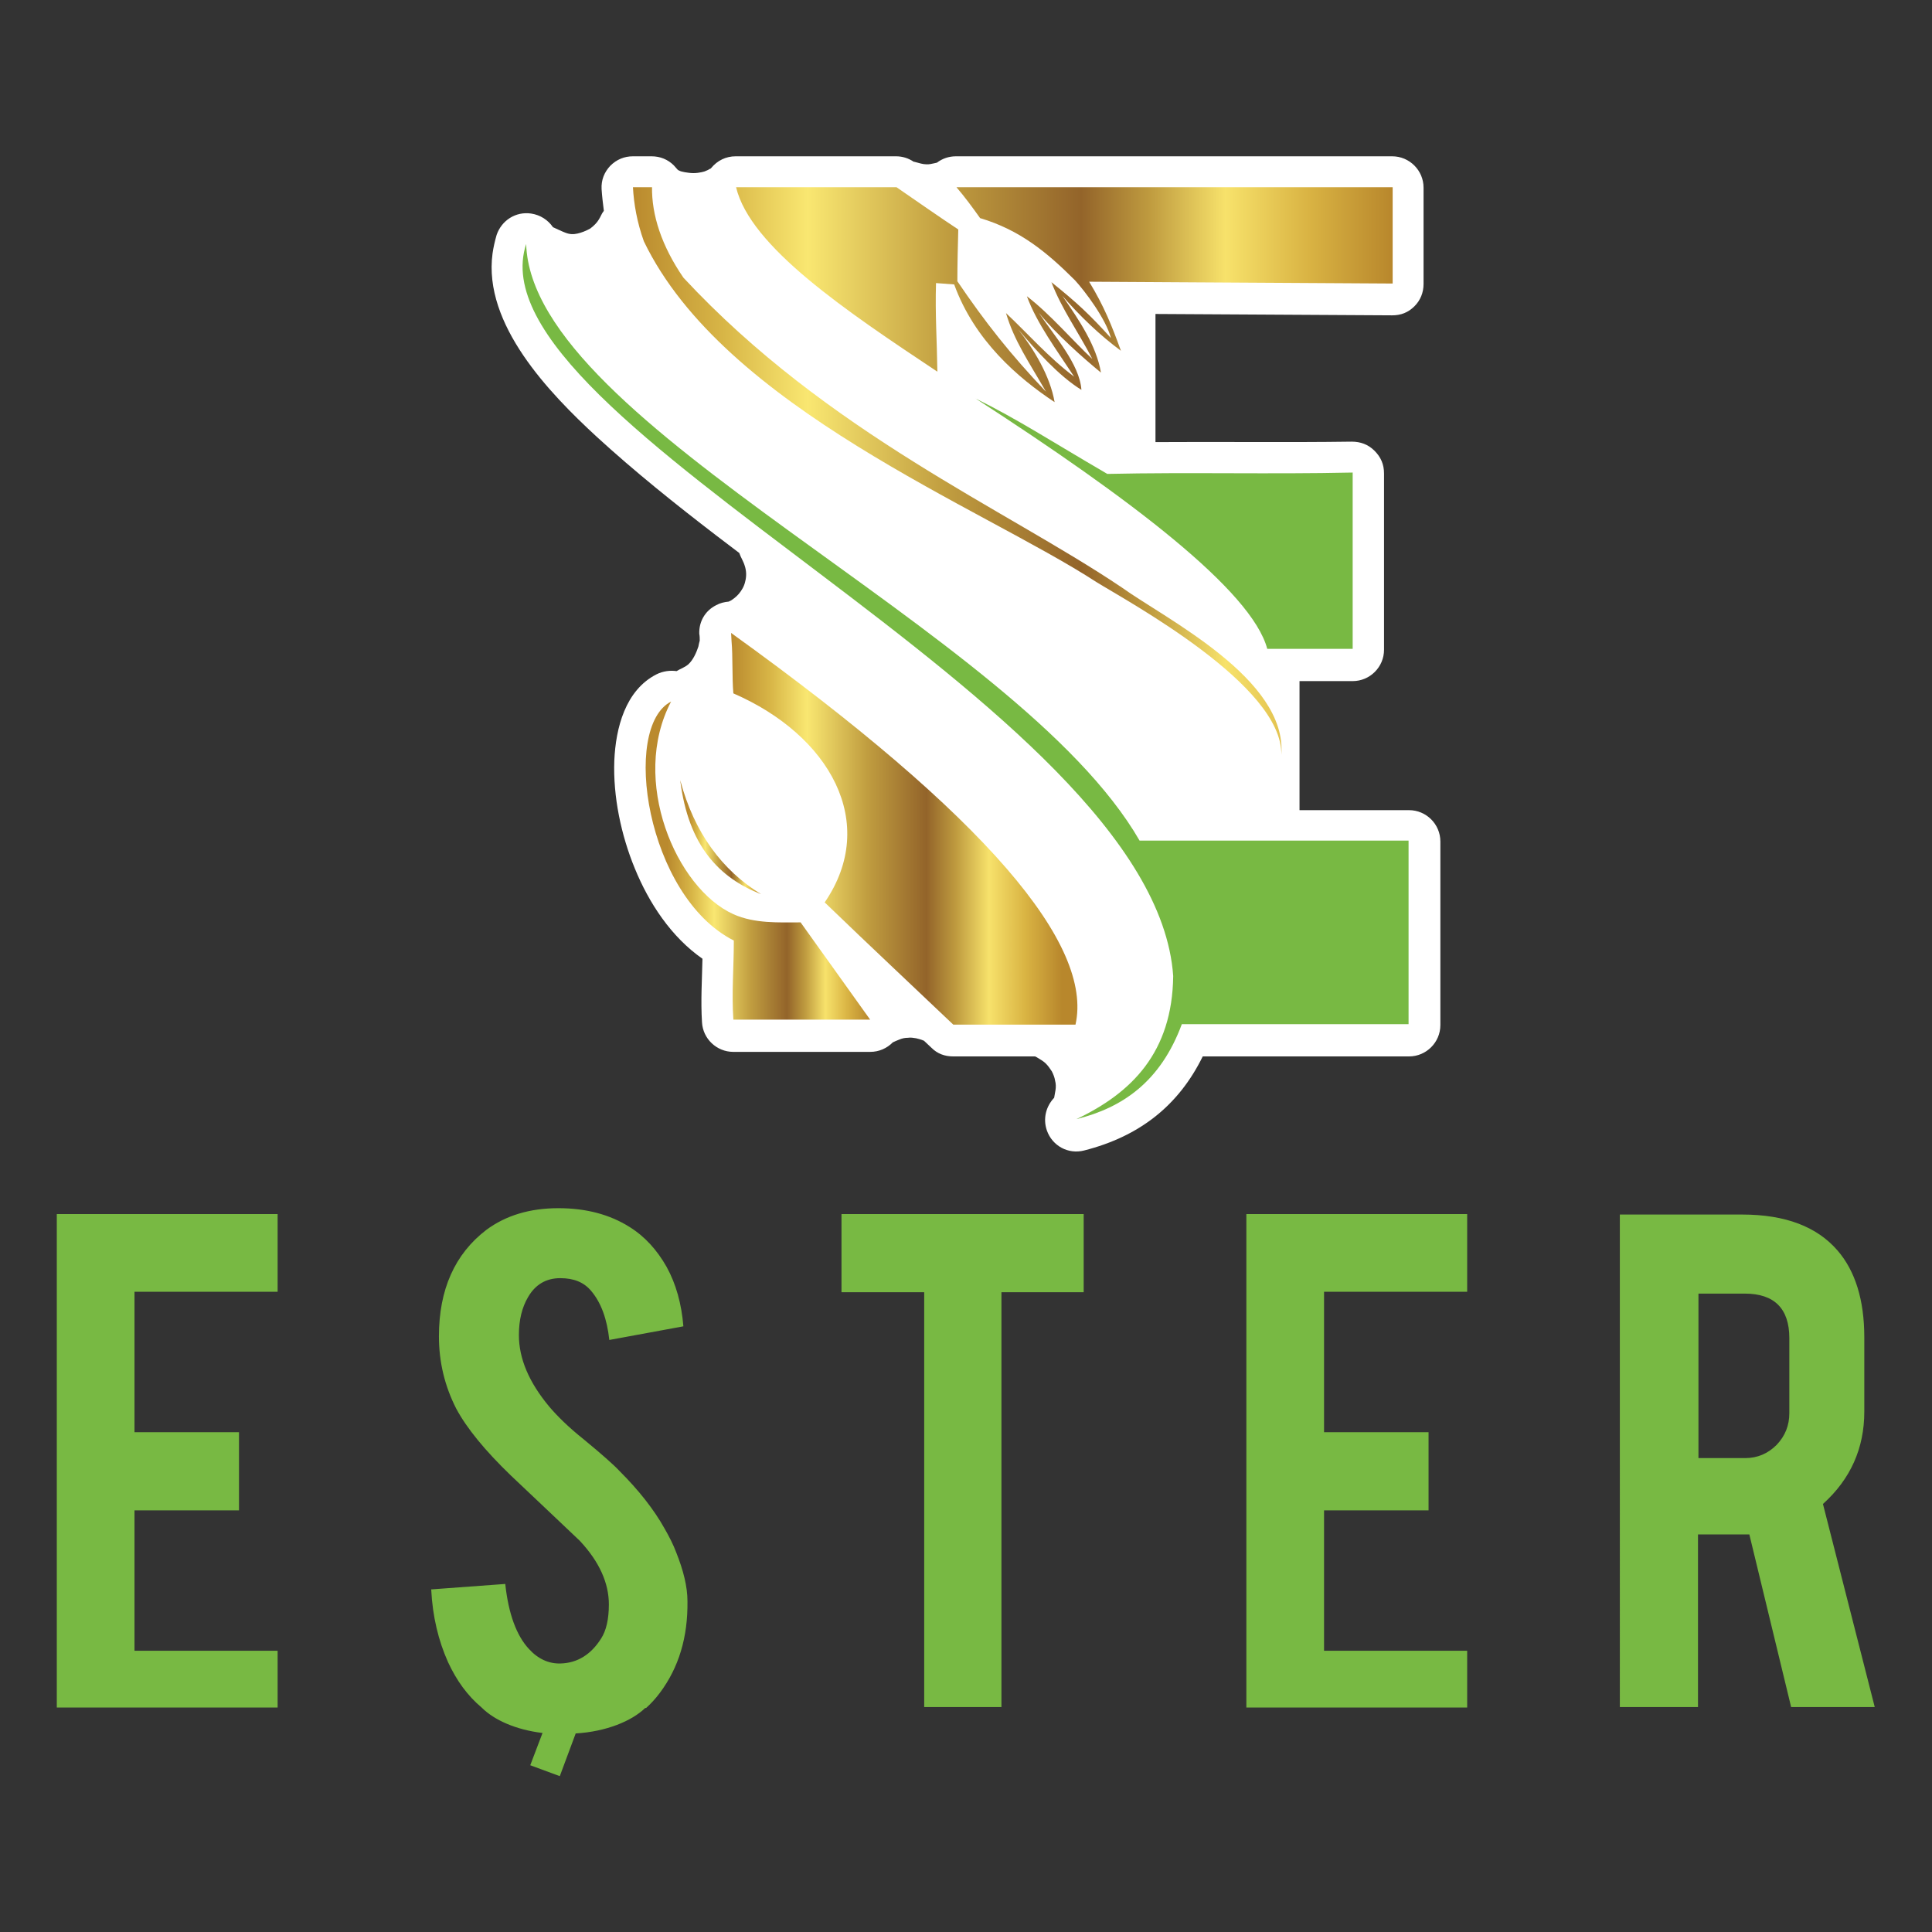
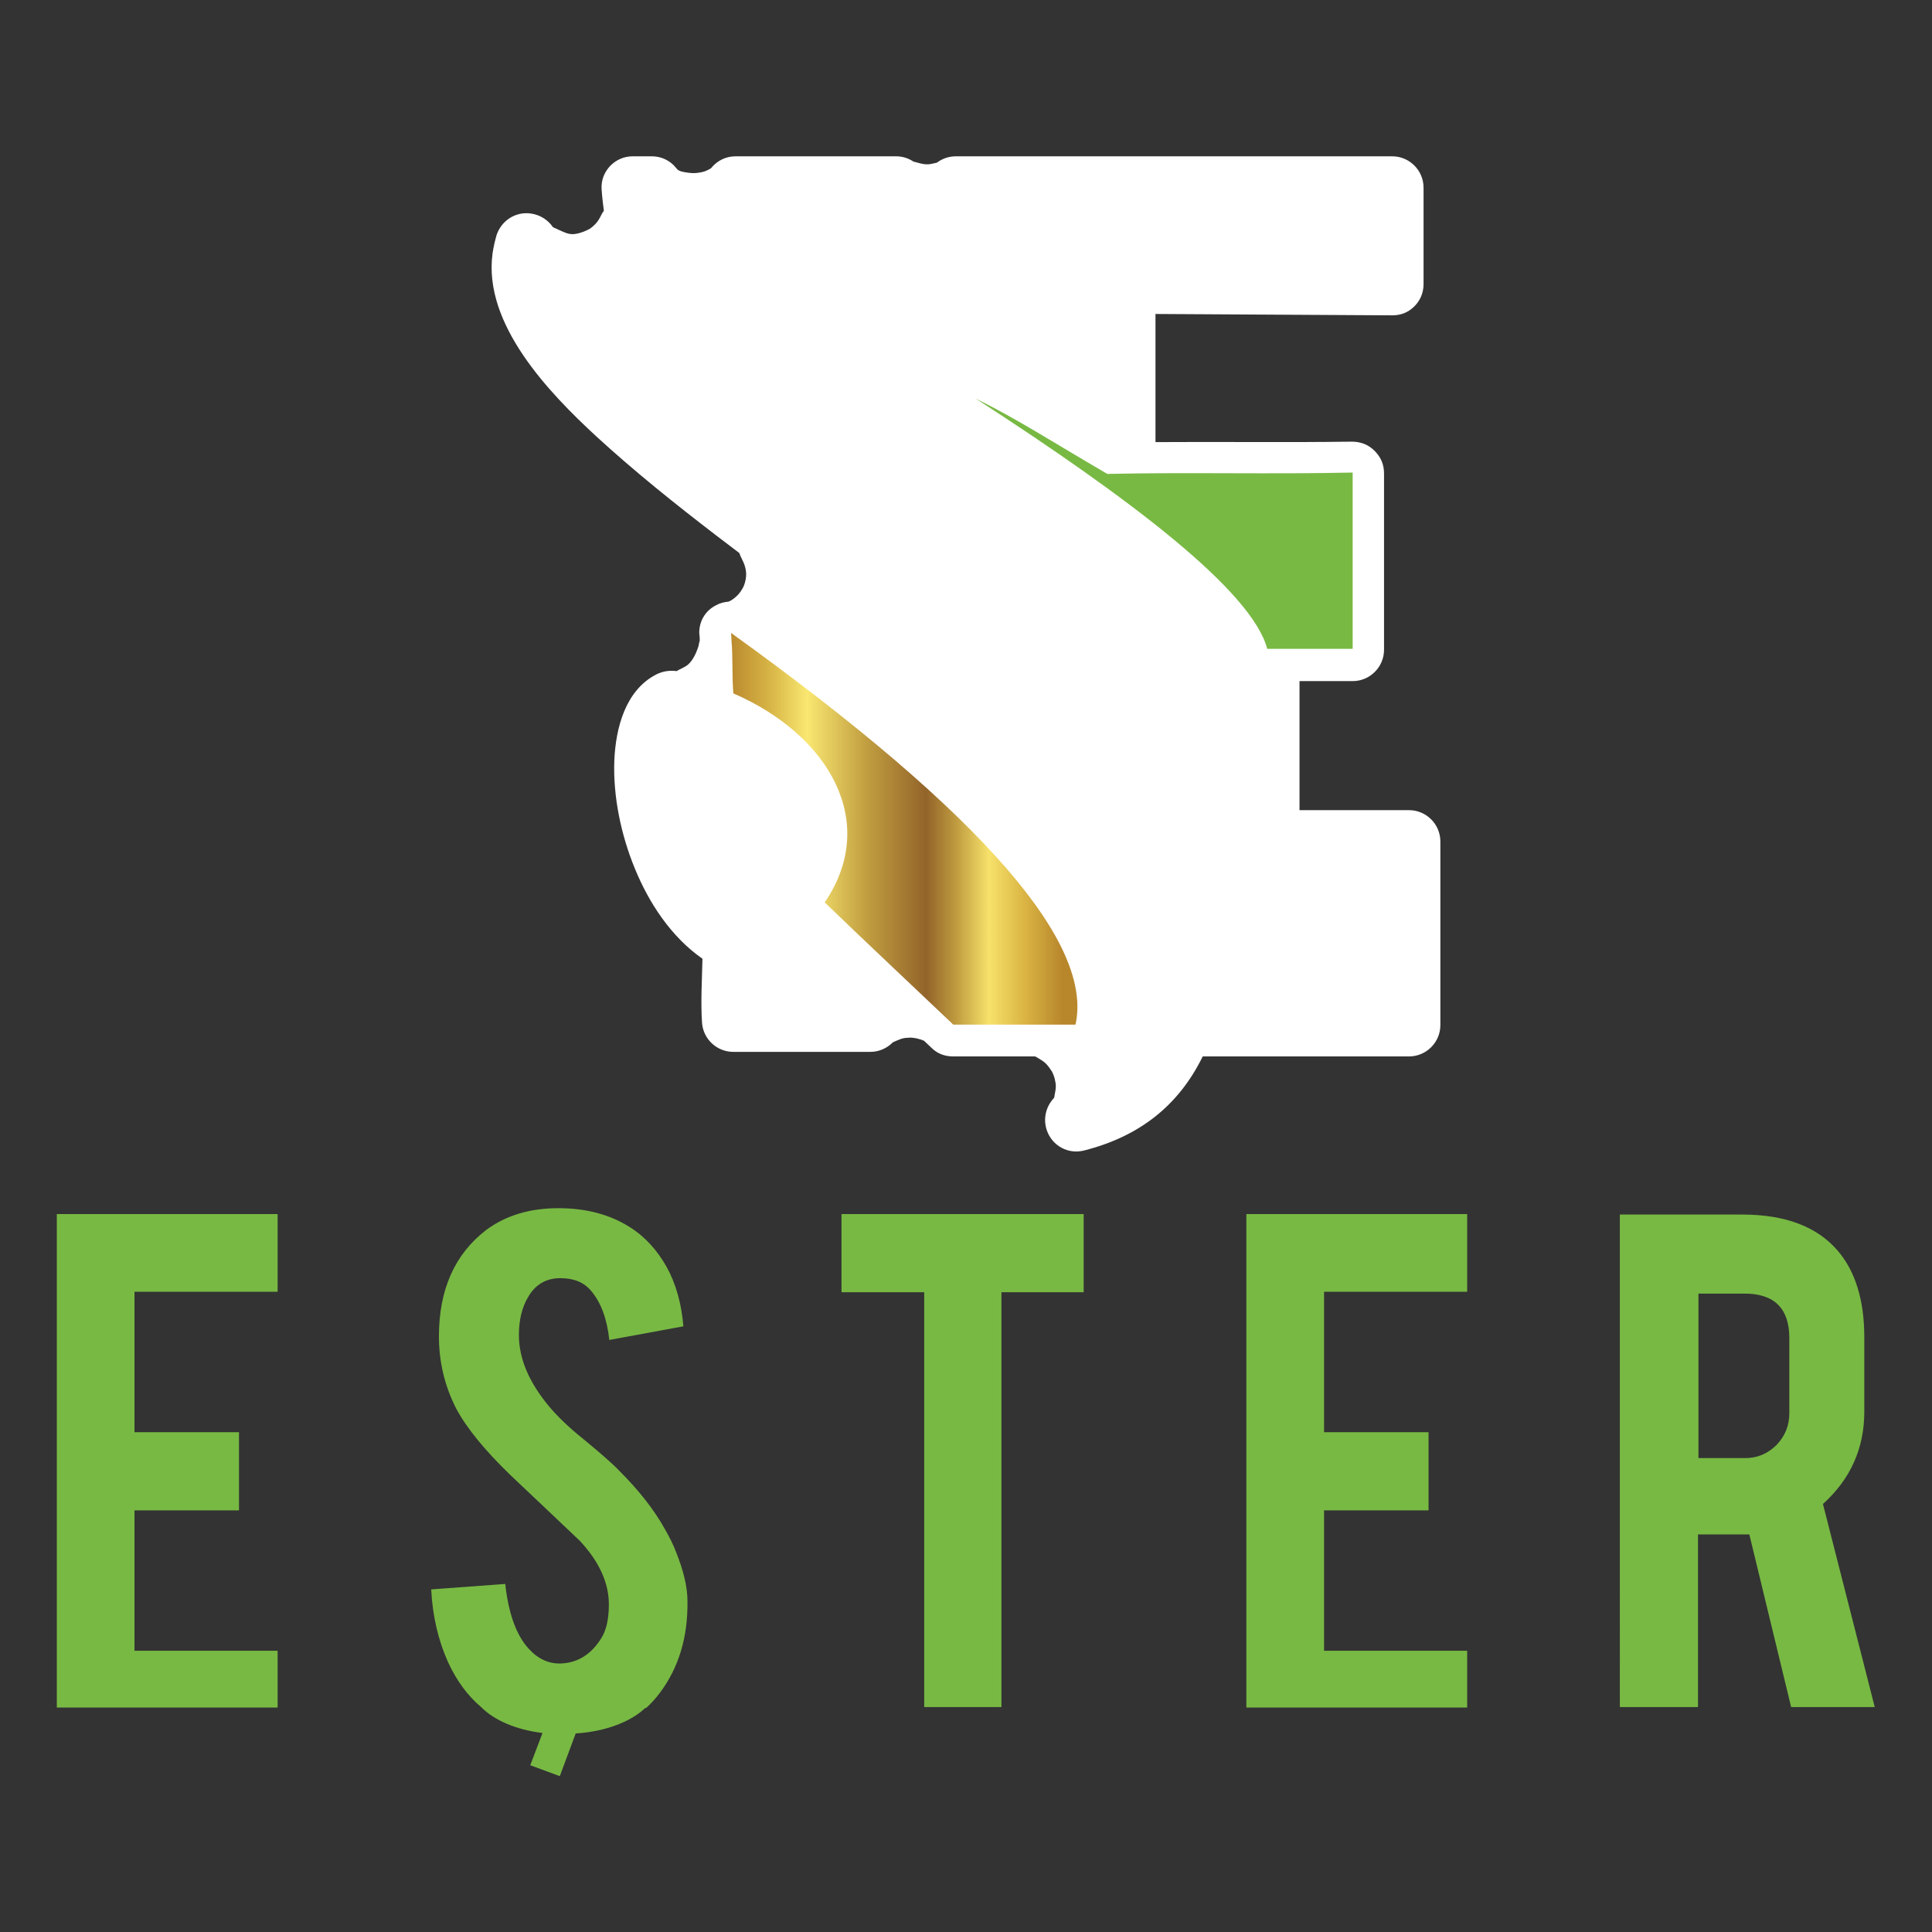
<svg xmlns="http://www.w3.org/2000/svg" xmlns:xlink="http://www.w3.org/1999/xlink" id="Layer_1" x="0px" y="0px" viewBox="0 0 425.2 425.2" style="enable-background:new 0 0 425.2 425.2;" xml:space="preserve">
  <rect x="0" y="0" width="425.2" height="425.2" fill="#333333" stroke="none" />
  <style type="text/css">	.st0{fill-rule:evenodd;clip-rule:evenodd;fill:#78B943;}	.st1{fill-rule:evenodd;clip-rule:evenodd;fill:#FFFFFF;}			.st2{clip-path:url(#SVGID_00000010993612165601873100000017924831061327795880_);fill:url(#SVGID_00000100347059602464535290000015005250074576921505_);}			.st3{clip-path:url(#SVGID_00000057831228207428894310000016835370702677719709_);fill:url(#SVGID_00000168113397727104262170000002881874369109982651_);}			.st4{clip-path:url(#SVGID_00000052077755327601835190000008850977429021429684_);fill:url(#SVGID_00000003067951059125256220000016827575956234585489_);}			.st5{clip-path:url(#SVGID_00000142870468108342851710000016690817830480707490_);fill:url(#SVGID_00000144302623804614864290000003199581172395038091_);}</style>
  <g>
    <path class="st0" d="M373.7,284.7H384c6.5,0,9.8,3.3,9.8,9.8V311c0,2.7-0.9,5-2.8,7c-1.9,1.9-4.2,2.9-6.9,2.9h-10.3V284.7z   M356.6,375.7h17.1v-38h9.8h1.5l9.2,38h18.4L401.2,331c6.1-5.5,9.1-12.3,9.1-20.3v-16.4c0-8.2-2-14.6-5.9-19.1  c-4.5-5.2-11.4-7.9-21-7.9h-26.9V375.7z M322.9,267.2h-48.6v108.6h48.6v-12.5h-31.5v-30.9h23v-17.2h-23v-30.9h31.5V267.2z   M203.3,375.7h17.1v-91.3h18.1v-17.2h-53.3v17.2h18.2V375.7z M126.7,381.5l-3.5,9.4l-6.5-2.4l2.7-7.1c-5.8-0.7-10.6-2.8-13.4-5.6h0  c-3.1-2.6-5.5-5.9-7.4-10c-2.1-4.7-3.4-10-3.7-16l16.3-1.2c0.7,6.6,2.5,11.4,5.2,14.3c2,2.2,4.4,3.3,7,3.2c3.7-0.1,6.7-2,8.9-5.5  c1.1-1.7,1.7-4.2,1.7-7.5c0-4.7-2.1-9.4-6.4-14c-3.4-3.2-8.4-8-15.2-14.4c-5.7-5.5-9.7-10.4-12-14.7c-2.5-4.9-3.8-10.2-3.8-15.9  c0-10.3,3.5-18.1,10.4-23.4c4.3-3.2,9.6-4.8,15.9-4.8c6.1,0,11.3,1.4,15.6,4.1c3.4,2.1,6.1,5.1,8.2,8.8c2.1,3.8,3.3,8.2,3.7,13.1  l-16.3,3c-0.5-4.6-1.8-8.2-4-10.8c-1.6-1.9-3.8-2.8-6.8-2.8c-3.1,0-5.5,1.4-7.1,4.2c-1.3,2.2-2,5-2,8.3c0,5.2,2.2,10.4,6.7,15.8  c1.7,2,4.2,4.5,7.6,7.2c4,3.3,6.6,5.6,7.9,7c4.2,4.2,7.5,8.4,9.8,12.5c1.1,1.9,2,3.7,2.6,5.3c1.6,4,2.5,7.6,2.5,10.8  c0.1,7.9-1.9,14.6-6.1,20.2c-0.9,1.2-1.9,2.3-3,3.3H142C139,378.8,133.4,381.1,126.7,381.5z M61.1,267.2H12.5v108.6h48.6v-12.5  H29.6v-30.9h23v-17.2h-23v-30.9h31.5V267.2z" />
    <path class="st1" d="M154,141c0-0.5,0-1-0.1-1.5c-0.1-2.7,1.3-5.1,3.7-6.3c0.9-0.5,1.8-0.7,2.8-0.8c0.1-0.1,0.2-0.1,0.4-0.2  c0.5-0.3,1.2-0.8,1.8-1.5c0.6-0.7,1.2-1.7,1.4-2.7c0.3-1.1,0.3-2.3-0.1-3.5c-0.3-1-0.9-1.9-1.2-2.8c-1.7-1.3-3.3-2.5-5-3.8  c-9-6.9-18-14.1-26.4-21.8c-10.4-9.6-25-24.7-22.9-40.3c0.2-1.4,0.5-2.7,0.9-4.1c1.1-3.2,4.2-5.2,7.6-4.7c2,0.3,3.7,1.4,4.8,3  c0.9,0.4,1.9,0.9,2.7,1.2c1,0.4,1.8,0.4,2.7,0.2c0.9-0.2,1.9-0.6,2.8-1.1c0.8-0.6,1.5-1.3,1.9-2c0.4-0.6,0.6-1.3,1.1-1.9  c-0.2-1.6-0.4-3.2-0.5-4.8c-0.1-2,0.6-3.7,1.9-5.1c1.4-1.4,3.1-2.1,5-2.1h4.1c1.9,0,3.6,0.7,4.9,2c0.3,0.3,0.5,0.6,0.8,0.9  c0.1,0.1,0.2,0.2,0.3,0.2c0.3,0.2,0.8,0.3,1.3,0.4c0.6,0.1,1.3,0.2,1.9,0.2c0.7,0,1.3-0.1,1.8-0.2c0.5-0.1,0.8-0.2,1.2-0.4  c0.3-0.1,0.5-0.3,0.8-0.4l0.1-0.1c1.4-1.7,3.3-2.6,5.4-2.6h35.3c1.4,0,2.7,0.4,3.9,1.2l0.1,0c0.5,0.1,1,0.3,1.5,0.4  c0.8,0.2,1.6,0.2,2.1,0.1c0.6-0.1,0.9-0.2,1.4-0.3c1.2-0.9,2.6-1.4,4.2-1.4h96c3.8,0,6.9,3.1,6.9,6.9v21.2c0,1.9-0.7,3.6-2,4.9  c-1.4,1.4-3,2-4.9,2c-17.4-0.1-34.8-0.2-52.1-0.3v28.2c14.4-0.1,28.8,0.1,43.2-0.1c1.9,0,3.6,0.6,5,2c1.4,1.4,2.1,3,2.1,5v38.8  c0,3.8-3.1,6.9-6.9,6.9h-1.2h-10.5v3.8v18.3v6.3h10.5h13.6c3.8,0,6.9,3.1,6.9,6.9v40.4c0,3.8-3.1,6.9-6.9,6.9h-45.4  c-5.3,10.8-13.9,17.6-26.1,20.7c-3.5,0.9-7-1-8.2-4.4c-0.9-2.6-0.2-5.3,1.6-7.2c0.1-0.5,0.2-1.1,0.3-1.7c0.1-0.6,0.1-1.4-0.1-2.1  c-0.1-0.7-0.4-1.4-0.7-2c-0.4-0.6-0.8-1.2-1.3-1.7c-0.5-0.5-1-0.8-2-1.4l-0.4-0.2h-18c-1.9,0-3.5-0.6-4.8-1.9l-1.7-1.6  c-0.1,0-0.2,0-0.3-0.1c-0.3-0.1-0.9-0.3-1.4-0.4c-0.6-0.1-1.2-0.2-1.8-0.1c-0.6,0-1.2,0.1-1.9,0.4c-0.5,0.2-1,0.4-1.4,0.6  c-1.3,1.3-3,2.1-5,2.1h-30.1c-3.7,0-6.7-2.9-6.9-6.5c-0.3-4.7,0-9.3,0.1-14c-6.9-4.8-11.8-12.3-14.9-19.9c-3-7.3-4.8-15.8-4.5-23.7  c0.3-7.1,2.4-15.5,9.3-19c1.4-0.7,3-0.9,4.4-0.7c0.8-0.5,1.8-0.8,2.6-1.5c1.1-1,1.8-2.7,2.2-3.9C153.8,141.7,153.9,141.4,154,141" />
    <path class="st0" d="M214.7,87.7c34,22,60.8,42.3,64.2,55.1h18.8V104c-18.5,0.4-35.5-0.1-54,0.3C231,96.9,224.2,92.4,214.7,87.7" />
-     <path class="st0" d="M236.9,246.3c10.1-2.5,18.5-8.2,23.2-20.9h49.9v-40.4h-59.2c-27-46.8-133.8-91.2-135-131.3  c-13,39.4,138.2,100.6,142.4,161.1C258,231.6,249.1,240.5,236.9,246.3" />
    <g>
      <defs>
-         <path id="SVGID_1_" d="M161.5,207c0,6.1-0.5,11.4-0.1,17.4h30.1c-5.1-7.1-10.2-14.3-15.3-21.4c-4.8,0-10.1,0.3-14.8-1.8    c-12.6-5.7-22.8-29.5-13.7-46.8C136.7,160,142.2,197.2,161.5,207z" />
-       </defs>
+         </defs>
      <clipPath id="SVGID_00000090254906663974559460000004455075218303724959_">
        <use xlink:href="#SVGID_1_" style="overflow:visible;" />
      </clipPath>
      <linearGradient id="SVGID_00000006708396053336919520000006126282939560988339_" gradientUnits="userSpaceOnUse" x1="146.937" y1="189.411" x2="191.455" y2="189.411">
        <stop offset="0" style="stop-color:#BA8A2E" />
        <stop offset="0.12" style="stop-color:#D8B647" />
        <stop offset="0.23" style="stop-color:#F9E771" />
        <stop offset="0.41" style="stop-color:#C19E40" />
        <stop offset="0.59" style="stop-color:#93642A" />
        <stop offset="0.68" style="stop-color:#BF9B3F" />
        <stop offset="0.78" style="stop-color:#F7E26B" />
        <stop offset="0.89" style="stop-color:#D9B343" />
        <stop offset="1" style="stop-color:#B8872C" />
      </linearGradient>
      <rect x="136.7" y="154.4" style="clip-path:url(#SVGID_00000090254906663974559460000004455075218303724959_);fill:url(#SVGID_00000006708396053336919520000006126282939560988339_);" width="54.8" height="70" />
    </g>
    <g>
      <defs>
        <path id="SVGID_00000163035564348128653190000003237097165947352457_" d="M160.9,139.3L160.9,139.3c0,0,0,0.3,0.1,1.8    c0.3,3.3,0.1,8.1,0.4,11.5c21.2,9.2,32.1,28.5,20.1,46c10.9,10.5,18.1,17.2,28.3,26.9h26.9C240.6,208,217.5,180,160.9,139.3" />
      </defs>
      <clipPath id="SVGID_00000003099383872533143500000018268796976981044655_">
        <use xlink:href="#SVGID_00000163035564348128653190000003237097165947352457_" style="overflow:visible;" />
      </clipPath>
      <linearGradient id="SVGID_00000103983779747238106930000004626551750959791745_" gradientUnits="userSpaceOnUse" x1="160.886" y1="182.37" x2="233.712" y2="182.37">
        <stop offset="0" style="stop-color:#BA8A2E" />
        <stop offset="0.12" style="stop-color:#D8B647" />
        <stop offset="0.23" style="stop-color:#F9E771" />
        <stop offset="0.41" style="stop-color:#C19E40" />
        <stop offset="0.59" style="stop-color:#93642A" />
        <stop offset="0.68" style="stop-color:#BF9B3F" />
        <stop offset="0.78" style="stop-color:#F7E26B" />
        <stop offset="0.89" style="stop-color:#D9B343" />
        <stop offset="1" style="stop-color:#B8872C" />
      </linearGradient>
      <rect x="160.9" y="139.3" style="clip-path:url(#SVGID_00000003099383872533143500000018268796976981044655_);fill:url(#SVGID_00000103983779747238106930000004626551750959791745_);" width="79.7" height="86.2" />
    </g>
    <g>
      <defs>
-         <path id="SVGID_00000179616297254761175100000009353045623465752244_" d="M139.3,41.2c0.2,3.7,0.9,7.7,2.4,11.9    c17.6,36.6,74.4,58.6,99.6,75c7.1,4.4,41,22.7,40.7,38c1.3-16.7-25.5-29.9-35.1-36.8c-25.7-17.3-64.7-34-96.5-68.2    c-4.8-7-7-13.8-6.9-20H139.3z M306.5,62.4V41.2h-96c1.8,2.1,3.5,4.4,5.2,6.8c8.7,2.6,14.6,7.4,20.9,13.7    c2.2,2.4,6.8,8.5,7.9,12.7c-4.7-5.2-7.5-7.8-13.1-12.3c2.3,6,5.9,10.9,9,16.9c-4.3-4-9.3-9.9-14.4-13.8c2.2,6,6.6,11.9,10.4,17.7    c-5.7-4.3-10.2-9.5-15-14c1.8,6.1,5,10.7,8.8,17.3c-7.8-8.2-13.4-15.3-19.5-24.3c0-3.8,0.1-7.5,0.2-11.4c-4.1-2.7-8.8-6-13.6-9.3    H162c3.1,13.1,24.3,27.3,44.3,40.6c-0.1-7-0.5-12.5-0.3-19.5c1.3,0.1,2.6,0.2,4,0.3c4.5,12.4,14.1,20.6,22.1,25.9    c-1-5.8-4.6-11.7-8-16c3.9,4.6,9,10.3,13.9,13.3c-0.4-5.7-6-11.9-9.4-17c3.7,4.6,9.8,10,13.7,13.2c-1-5.9-4.7-11.4-8.5-16.9    c4,4.6,8.3,8.7,12.9,12.1c-2-5.5-3.7-9.8-7-15.2C262,62.1,284,62.3,306.5,62.4z" />
-       </defs>
+         </defs>
      <clipPath id="SVGID_00000091708220586309460870000000788697493533896870_">
        <use xlink:href="#SVGID_00000179616297254761175100000009353045623465752244_" style="overflow:visible;" />
      </clipPath>
      <linearGradient id="SVGID_00000132804910407405909100000006356077320953702784_" gradientUnits="userSpaceOnUse" x1="139.323" y1="103.682" x2="306.496" y2="103.682">
        <stop offset="0" style="stop-color:#BA8A2E" />
        <stop offset="0.12" style="stop-color:#D8B647" />
        <stop offset="0.23" style="stop-color:#F9E771" />
        <stop offset="0.41" style="stop-color:#C19E40" />
        <stop offset="0.59" style="stop-color:#93642A" />
        <stop offset="0.68" style="stop-color:#BF9B3F" />
        <stop offset="0.78" style="stop-color:#F7E26B" />
        <stop offset="0.89" style="stop-color:#D9B343" />
        <stop offset="1" style="stop-color:#B8872C" />
      </linearGradient>
-       <rect x="139.3" y="41.2" style="clip-path:url(#SVGID_00000091708220586309460870000000788697493533896870_);fill:url(#SVGID_00000132804910407405909100000006356077320953702784_);" width="167.2" height="125" />
    </g>
    <g>
      <defs>
        <path id="SVGID_00000126281370204008639560000011156554698191500968_" d="M167.5,196.8c-9.2-3.6-16-10.6-17.8-25.1    C152.8,183.3,158.9,191.5,167.5,196.8" />
      </defs>
      <clipPath id="SVGID_00000007387338700855487320000008421150307831419532_">
        <use xlink:href="#SVGID_00000126281370204008639560000011156554698191500968_" style="overflow:visible;" />
      </clipPath>
      <linearGradient id="SVGID_00000062168697128030774940000008870586371023654297_" gradientUnits="userSpaceOnUse" x1="151.51" y1="184.262" x2="167.546" y2="184.262">
        <stop offset="0" style="stop-color:#BA8A2E" />
        <stop offset="0.12" style="stop-color:#D8B647" />
        <stop offset="0.23" style="stop-color:#F9E771" />
        <stop offset="0.41" style="stop-color:#C19E40" />
        <stop offset="0.59" style="stop-color:#93642A" />
        <stop offset="0.68" style="stop-color:#BF9B3F" />
        <stop offset="0.78" style="stop-color:#F7E26B" />
        <stop offset="0.89" style="stop-color:#D9B343" />
        <stop offset="1" style="stop-color:#B8872C" />
      </linearGradient>
-       <rect x="149.7" y="171.7" style="clip-path:url(#SVGID_00000007387338700855487320000008421150307831419532_);fill:url(#SVGID_00000062168697128030774940000008870586371023654297_);" width="17.8" height="25.1" />
    </g>
  </g>
</svg>